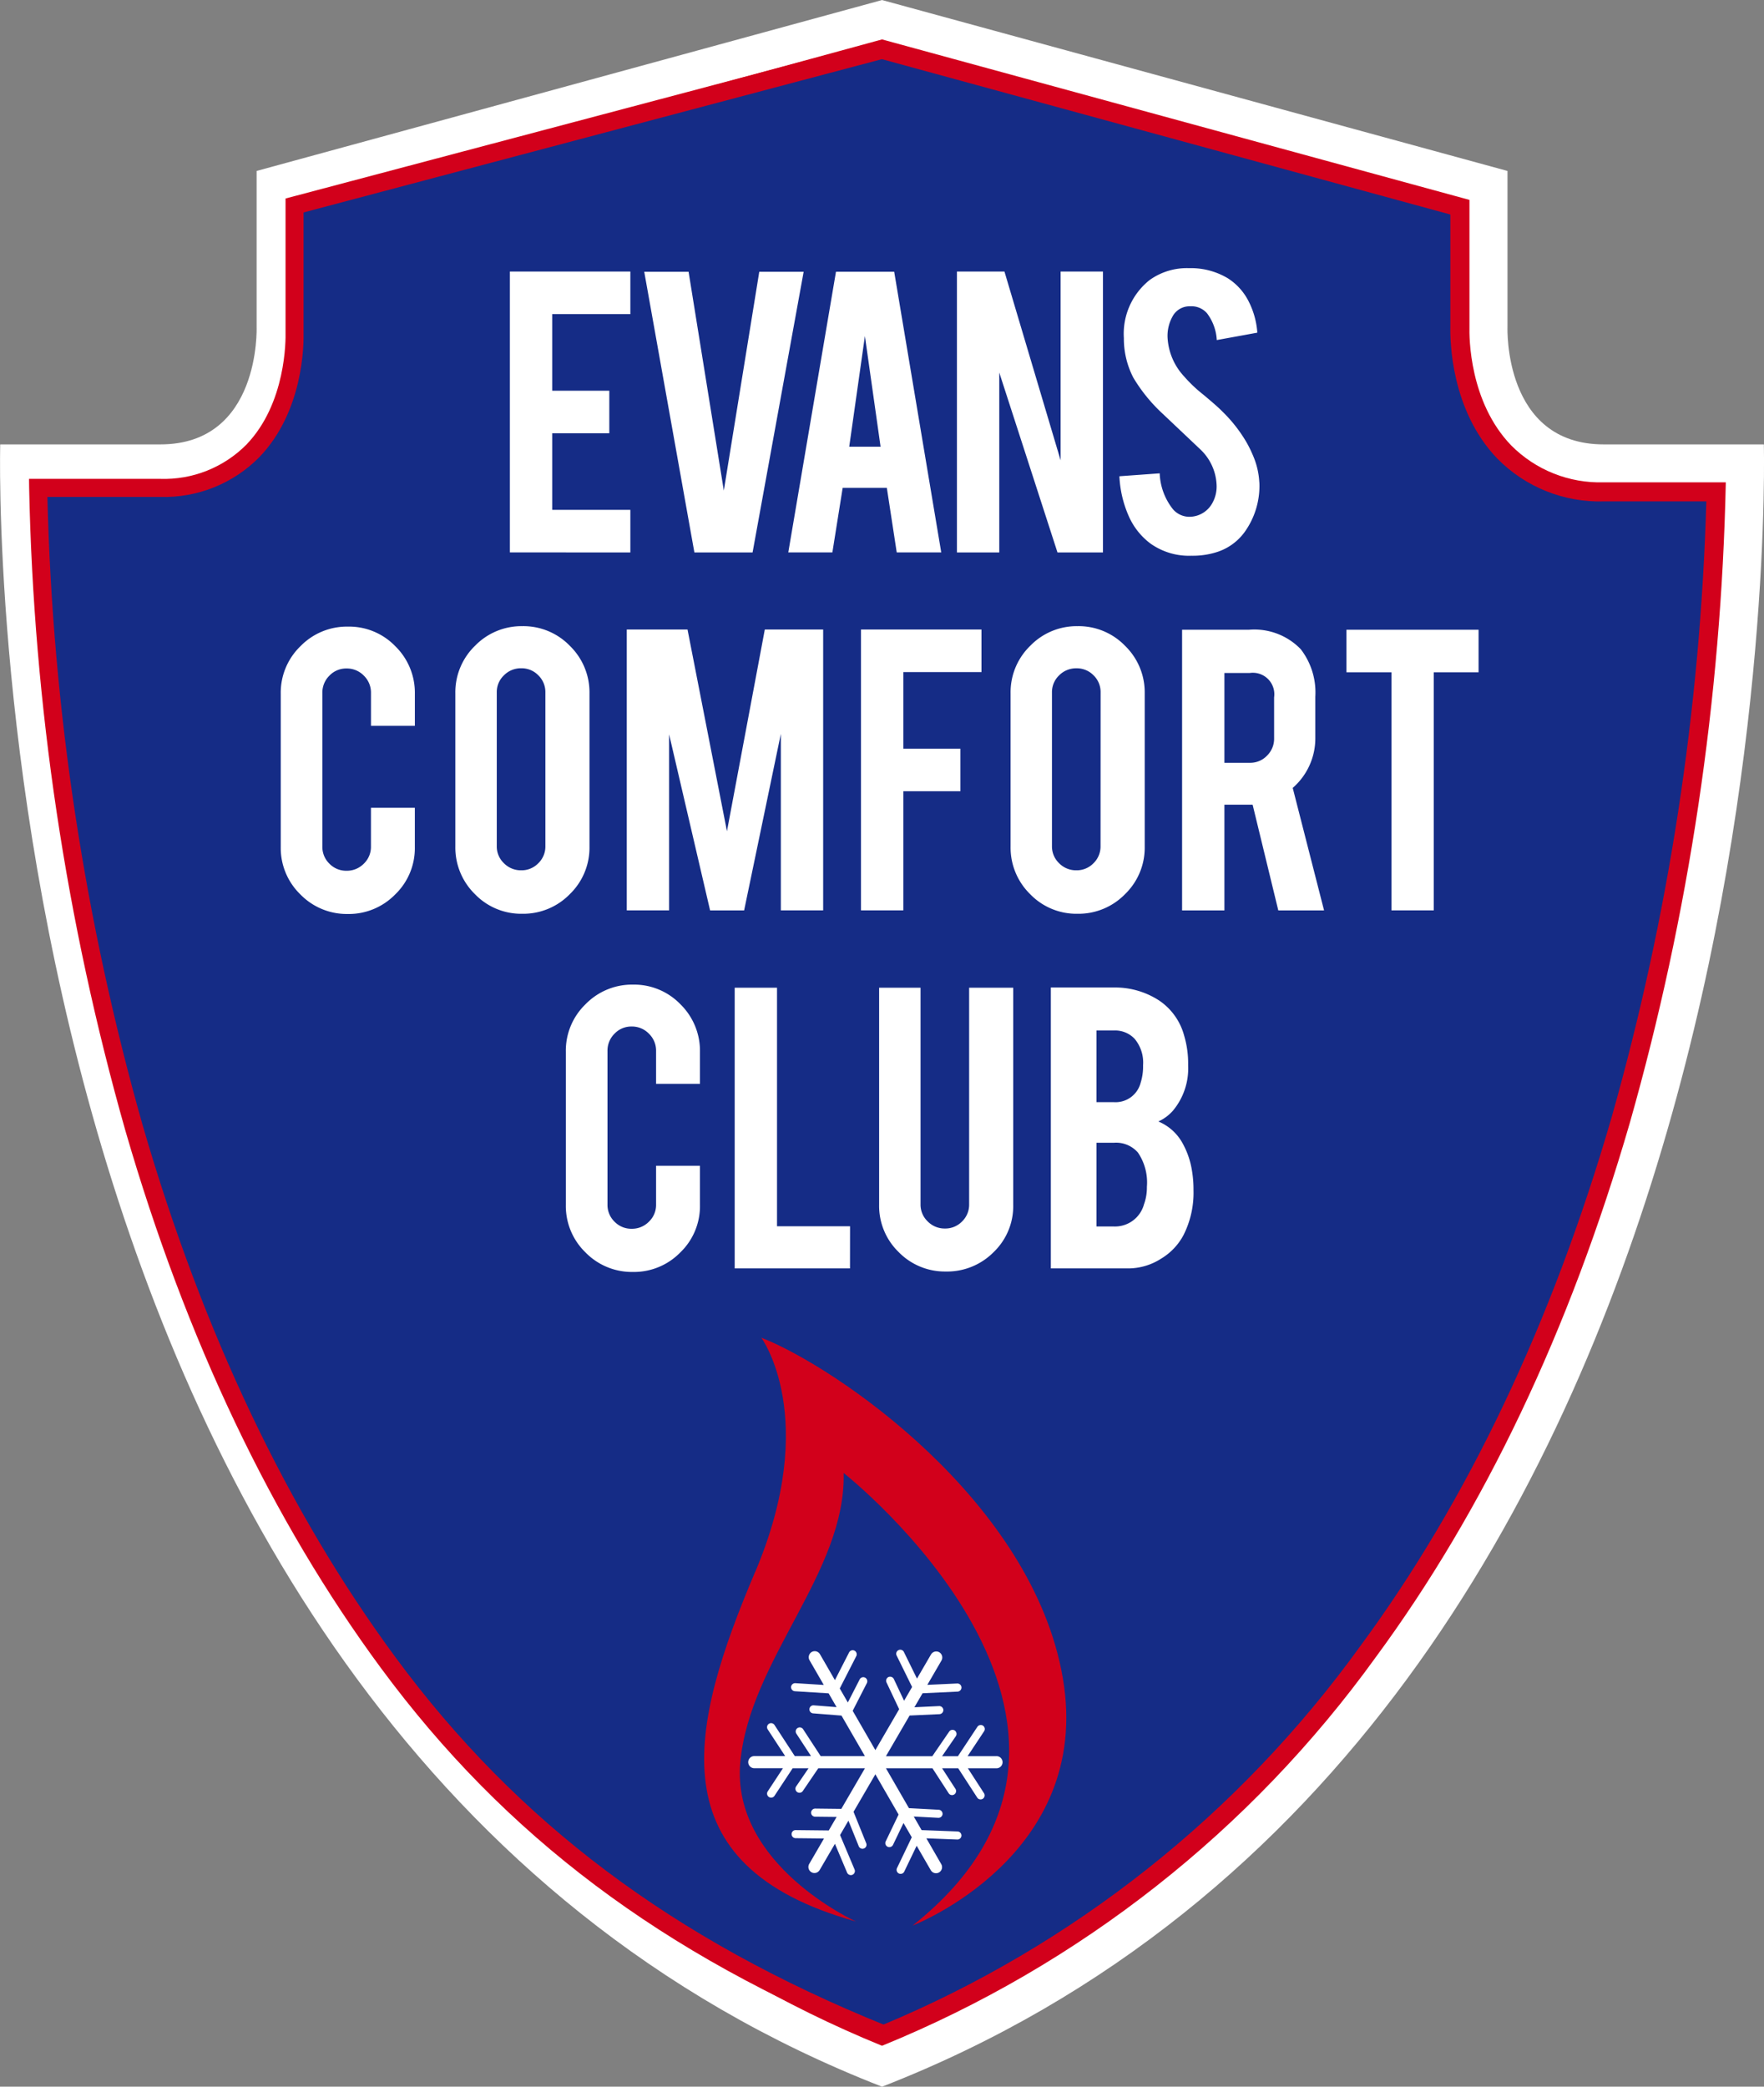
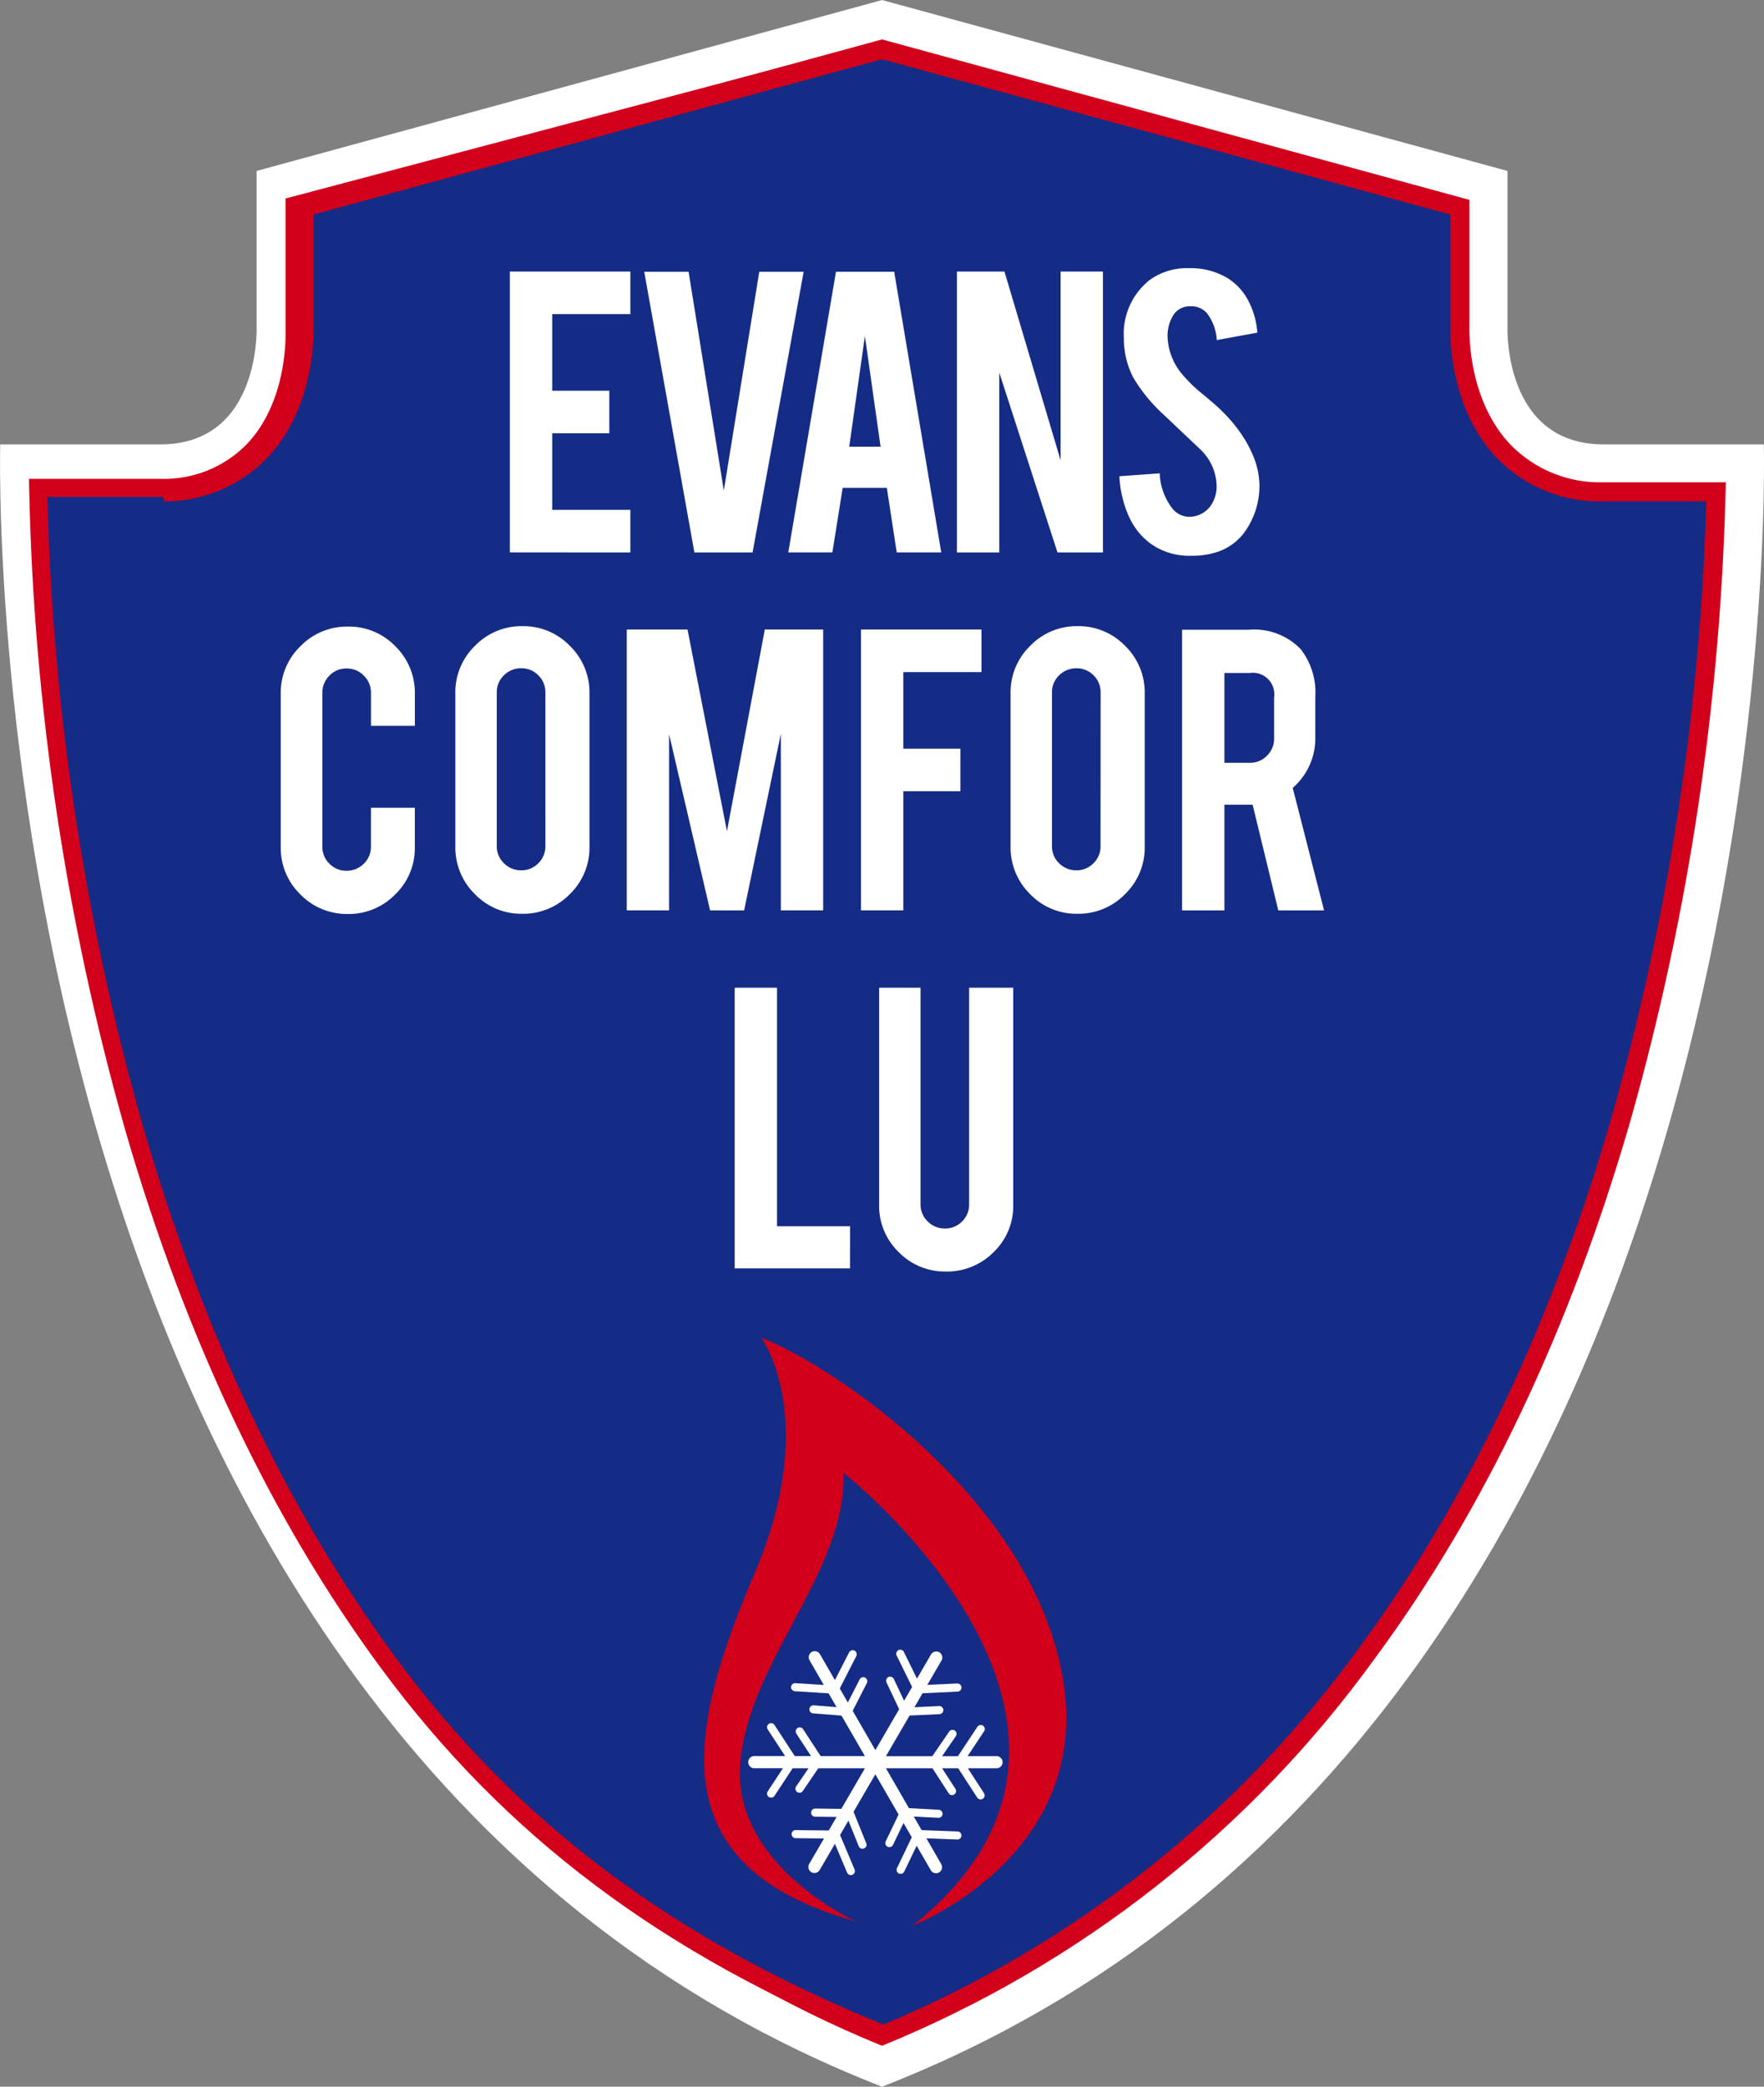
<svg xmlns="http://www.w3.org/2000/svg" xmlns:xlink="http://www.w3.org/1999/xlink" width="128.015" height="151.393" viewBox="0 0 128.015 151.393">
  <rect x="0" y="0" width="128.015" height="151.393" fill="#808080" stroke="none" />
  <defs>
    <clipPath id="clip-path">
      <path id="Path_12473" data-name="Path 12473" d="M-318.339,138.284c-7.776-10.544-13.914-23.449-18.24-38.362a183.019,183.019,0,0,1-6.877-44.695H-336a10.4,10.4,0,0,0,7.7-3.1c3.377-3.5,3.441-8.564,3.414-9.593v-8.12l41.252-11.271,41.251,11.271v8.121c-.025,1.031.038,6.091,3.414,9.593a10.406,10.406,0,0,0,7.706,3.1h7.457a183.019,183.019,0,0,1-6.877,44.693c-4.327,14.913-10.464,27.819-18.241,38.362a81.346,81.346,0,0,1-34.709,27.5,81.344,81.344,0,0,1-34.712-27.5m-7.917-104.925v9.19c.019.774.01,5.467-3.03,8.62A9.063,9.063,0,0,1-336,53.85h-8.863a184.384,184.384,0,0,0,6.96,46.457c4.372,15.068,10.583,28.12,18.455,38.8a82.647,82.647,0,0,0,35.82,28.169A82.655,82.655,0,0,0-247.809,139.1c7.872-10.676,14.082-23.728,18.454-38.8a184.469,184.469,0,0,0,6.961-46.456h-8.862a9.072,9.072,0,0,1-6.715-2.681c-3.039-3.154-3.048-7.848-3.027-8.62v-9.19L-283.628,21.71Z" transform="translate(344.862 -21.71)" fill="none" />
    </clipPath>
    <linearGradient id="linear-gradient" x1="4.073" y1="6.439" x2="4.085" y2="6.439" gradientUnits="objectBoundingBox">
      <stop offset="0" stop-color="#d2001b" />
      <stop offset="1" stop-color="#700a12" />
    </linearGradient>
    <clipPath id="clip-path-2">
      <path id="Path_12475" data-name="Path 12475" d="M-326.71,33.216V42.93c.013.518.051,5.143-2.845,8.147a8.419,8.419,0,0,1-6.241,2.48h-9.53l.009.667a184.705,184.705,0,0,0,6.987,46.63c4.393,15.142,10.636,28.266,18.557,39,8.973,12.161,20.445,20.781,36.1,27.119l.493-1.217c-15.422-6.244-26.717-14.722-35.538-26.683-7.828-10.613-14-23.6-18.353-38.59a183.422,183.422,0,0,1-6.922-45.616h8.193a9.7,9.7,0,0,0,7.185-2.882c3.2-3.319,3.237-8.158,3.212-9.076V34.228l42.142-11.167-.337-1.269Z" transform="translate(345.325 -21.792)" fill="none" />
    </clipPath>
    <linearGradient id="linear-gradient-2" x1="8.037" y1="6.455" x2="8.06" y2="6.455" xlink:href="#linear-gradient" />
    <clipPath id="clip-path-3">
      <path id="Path_12477" data-name="Path 12477" d="M-307.752,103.835c-4.74,11.187-7.249,21.3,7.32,25.357,0,0-9.079-4.1-8.394-11.556s7.667-13.753,7.5-20.985c0,0,23.283,18.322,5.01,32.833,0,0,13.094-5.032,10.9-17.93s-16.514-22.622-21.888-24.722c0,0,4.3,5.813-.441,17" transform="translate(311.449 -86.832)" fill="none" />
    </clipPath>
    <linearGradient id="linear-gradient-3" x1="12.285" y1="19.208" x2="12.325" y2="19.208" gradientUnits="objectBoundingBox">
      <stop offset="0" stop-color="#d2001b" />
      <stop offset="0.811" stop-color="#700a12" />
      <stop offset="1" stop-color="#700a12" />
    </linearGradient>
  </defs>
  <g id="badge-evans-comfort-club" transform="translate(346.781 -19.733)">
    <g id="Group_17002" data-name="Group 17002" transform="translate(-346.781 19.733)">
      <path id="Path_12471" data-name="Path 12471" d="M-218.779,51.975H-230.4c-7.3,0-6.981-8.5-6.981-8.5V32.136l-45.389-12.4-45.389,12.4V43.475s.312,8.5-6.983,8.5h-11.623s-2.589,93.195,63.994,119.152c66.584-25.956,63.993-119.152,63.993-119.152" transform="translate(346.781 -19.733)" fill="#fff" />
      <path id="Path_12472" data-name="Path 12472" d="M-283.845,166.308a82.02,82.02,0,0,1-35.265-27.836c-7.826-10.609-14-23.588-18.349-38.579a183.527,183.527,0,0,1-6.92-45.575h8.163a9.737,9.737,0,0,0,7.208-2.893c3.205-3.325,3.246-8.176,3.221-9.116V33.662L-283.845,22.2-241.9,33.659v8.667c-.026.92.013,5.77,3.221,9.1a9.734,9.734,0,0,0,7.208,2.893h8.163a183.56,183.56,0,0,1-6.92,45.575c-4.349,14.991-10.524,27.971-18.349,38.579a82,82,0,0,1-35.265,27.836" transform="translate(347.853 -18.627)" fill="#152c86" />
    </g>
    <g id="Group_17004" data-name="Group 17004" transform="translate(-344.006 22.593)">
      <g id="Group_17003" data-name="Group 17003" transform="translate(0 0)" clip-path="url(#clip-path)">
        <rect id="Rectangle_4182" data-name="Rectangle 4182" width="122.468" height="145.563" transform="translate(0 0)" fill="url(#linear-gradient)" />
      </g>
    </g>
    <g id="Group_17005" data-name="Group 17005" transform="translate(-344.007 23.346)">
-       <path id="Path_12474" data-name="Path 12474" d="M-283.63,22.231l-42.629,11.3v9.191c.02.774.012,5.466-3.03,8.62A9.066,9.066,0,0,1-336,54.02h-8.863a184.318,184.318,0,0,0,6.961,46.458c4.372,15.069,10.583,28.12,18.454,38.8,9.541,12.936,21.588,21.139,35.82,26.9" transform="translate(344.864 -22.231)" fill="#152c86" />
+       <path id="Path_12474" data-name="Path 12474" d="M-283.63,22.231v9.191c.02.774.012,5.466-3.03,8.62A9.066,9.066,0,0,1-336,54.02h-8.863a184.318,184.318,0,0,0,6.961,46.458c4.372,15.069,10.583,28.12,18.454,38.8,9.541,12.936,21.588,21.139,35.82,26.9" transform="translate(344.864 -22.231)" fill="#152c86" />
    </g>
    <g id="Group_17007" data-name="Group 17007" transform="translate(-344.674 22.711)">
      <g id="Group_17006" data-name="Group 17006" transform="translate(0 0)" clip-path="url(#clip-path-2)">
        <rect id="Rectangle_4183" data-name="Rectangle 4183" width="62.148" height="145.186" transform="translate(0 0)" fill="url(#linear-gradient-2)" />
      </g>
    </g>
    <g id="Group_17008" data-name="Group 17008" transform="translate(-292.495 139.429)">
      <path id="Path_12476" data-name="Path 12476" d="M-291.228,110.212h-2.091l1.2-1.809A.293.293,0,0,0-292.2,108a.3.3,0,0,0-.408.082l-1.413,2.134h-1.152l1-1.453a.294.294,0,0,0-.075-.408.293.293,0,0,0-.22-.046.293.293,0,0,0-.188.123l-1.225,1.785h-3.365l1.718-2.952,2.172-.1a.3.3,0,0,0,.279-.307.3.3,0,0,0-.307-.279l-1.795.085.591-1.015,2.55-.12a.293.293,0,0,0,.2-.1.293.293,0,0,0,.076-.211.3.3,0,0,0-.307-.279l-2.171.1,1.024-1.763a.438.438,0,0,0,.045-.333.438.438,0,0,0-.2-.267.44.44,0,0,0-.333-.046.44.44,0,0,0-.268.2l-1.02,1.754-.95-1.931a.293.293,0,0,0-.392-.133.291.291,0,0,0-.149.168.291.291,0,0,0,.015.224l1.122,2.28-.582,1-.745-1.579a.3.3,0,0,0-.39-.14.294.294,0,0,0-.14.39l.918,1.942-1.727,2.968-1.646-2.851,1.03-2.012a.3.3,0,0,0-.128-.395.294.294,0,0,0-.395.128l-.858,1.674-.587-1.017,1.2-2.347a.3.3,0,0,0-.128-.395.294.294,0,0,0-.395.128l-1.028,2.009-1.085-1.878a.439.439,0,0,0-.267-.206.439.439,0,0,0-.334.044.44.44,0,0,0-.2.268.44.44,0,0,0,.045.334l1.033,1.789-2.064-.13a.3.3,0,0,0-.311.274.3.3,0,0,0,.275.312l2.451.153.577,1-1.656-.13a.292.292,0,0,0-.214.069.292.292,0,0,0-.1.2.292.292,0,0,0,.069.213.292.292,0,0,0,.2.1l2.058.162,1.7,2.94h-3.211l-1.274-1.951a.292.292,0,0,0-.185-.127.292.292,0,0,0-.22.042.294.294,0,0,0-.085.406l1.065,1.629h-1.179l-1.474-2.258a.294.294,0,0,0-.406-.085.294.294,0,0,0-.085.406l1.266,1.936h-2.24a.44.44,0,0,0-.44.44.44.44,0,0,0,.44.44h2.08l-1.105,1.681a.291.291,0,0,0-.042.22.29.29,0,0,0,.127.185.287.287,0,0,0,.16.049.292.292,0,0,0,.245-.131l1.318-2h1.153l-.9,1.318a.294.294,0,0,0,.078.408.287.287,0,0,0,.165.051.291.291,0,0,0,.242-.128l1.122-1.648h3.386l-1.714,2.944-1.893-.022a.3.3,0,0,0-.3.291.294.294,0,0,0,.291.3l1.561.017-.571.981-2.4-.026a.288.288,0,0,0-.209.082.288.288,0,0,0-.086.207.292.292,0,0,0,.083.209.292.292,0,0,0,.206.088l2.062.022-1.074,1.846a.441.441,0,0,0,.159.6.433.433,0,0,0,.22.059.438.438,0,0,0,.38-.218l1.109-1.9.882,2.091a.3.3,0,0,0,.271.179.288.288,0,0,0,.114-.023.293.293,0,0,0,.158-.16.293.293,0,0,0,0-.224l-1.054-2.5.607-1.044.749,1.857a.294.294,0,0,0,.272.183.3.3,0,0,0,.11-.022.293.293,0,0,0,.16-.157.293.293,0,0,0,0-.225l-.92-2.278,1.584-2.721,1.685,2.919-.934,1.947a.293.293,0,0,0,.137.39.282.282,0,0,0,.128.029.294.294,0,0,0,.265-.166l.761-1.585.6,1.036-1.073,2.235a.293.293,0,0,0,.137.39.283.283,0,0,0,.128.029.291.291,0,0,0,.263-.166l.9-1.873,1.024,1.772a.44.44,0,0,0,.38.22.434.434,0,0,0,.22-.059.439.439,0,0,0,.16-.6l-1.079-1.872,2.242.085h.012a.293.293,0,0,0,.292-.282.294.294,0,0,0-.282-.3l-2.611-.1-.568-.985,1.78.094h.016a.294.294,0,0,0,.294-.278.3.3,0,0,0-.278-.308l-2.162-.116-1.669-2.893h3.376l1.176,1.812a.29.29,0,0,0,.246.134.292.292,0,0,0,.159-.048.292.292,0,0,0,.127-.185.292.292,0,0,0-.041-.22l-.968-1.493H-294l1.38,2.128a.291.291,0,0,0,.246.133.281.281,0,0,0,.159-.048.292.292,0,0,0,.127-.185.292.292,0,0,0-.041-.22l-1.171-1.808h2.079a.44.44,0,0,0,.44-.44.44.44,0,0,0-.44-.44" transform="translate(309.252 -102.495)" fill="#fff" />
    </g>
    <g id="Group_17010" data-name="Group 17010" transform="translate(-295.68 116.782)">
      <g id="Group_17009" data-name="Group 17009" transform="translate(0 0)" clip-path="url(#clip-path-3)">
        <rect id="Rectangle_4184" data-name="Rectangle 4184" width="36.955" height="42.652" transform="translate(-3.553 0)" fill="url(#linear-gradient-3)" />
      </g>
    </g>
    <g id="Group_17011" data-name="Group 17011" transform="translate(-326.408 39.187)">
      <path id="Path_12478" data-name="Path 12478" d="M-321.2,53.731V33.354h8.743v3.088h-5.671V42h4.144v3.088h-4.144v5.557h5.671v3.088Z" transform="translate(337.829 -33.107)" fill="#fff" />
      <path id="Path_12479" data-name="Path 12479" d="M-310.816,53.727l-3.639-20.362h3.218l2.557,15.874,2.573-15.874h3.221l-3.706,20.362Z" transform="translate(340.835 -33.102)" fill="#fff" />
      <path id="Path_12480" data-name="Path 12480" d="M-303.282,49.046l-.746,4.68h-3.2l3.461-20.362h4.224l3.414,20.362h-3.23l-.717-4.68Zm1.614-11.015-1.138,8.027h2.275Z" transform="translate(344.062 -33.103)" fill="#fff" />
      <path id="Path_12481" data-name="Path 12481" d="M-295.315,33.354l4.076,13.7v-13.7h3.072V53.732h-3.3l-4.224-13.049V53.732h-3.072V33.354Z" transform="translate(347.836 -33.107)" fill="#fff" />
      <path id="Path_12482" data-name="Path 12482" d="M-280.458,48.732a5.732,5.732,0,0,1-1.105,3.64,3.981,3.981,0,0,1-2.113,1.446,5.748,5.748,0,0,1-1.707.227,4.831,4.831,0,0,1-2.991-.894,5,5,0,0,1-1.568-1.99,8.032,8.032,0,0,1-.674-2.884l2.924-.211a4.451,4.451,0,0,0,.943,2.58,1.569,1.569,0,0,0,1.267.571,1.905,1.905,0,0,0,1.61-.992,2.465,2.465,0,0,0,.308-1.349,3.752,3.752,0,0,0-1.152-2.522l-2.731-2.585a11.755,11.755,0,0,1-2.162-2.651,6.149,6.149,0,0,1-.683-2.864,4.976,4.976,0,0,1,1.869-4.212,4.635,4.635,0,0,1,2.859-.862,5.214,5.214,0,0,1,2.812.731,4.244,4.244,0,0,1,1.471,1.593,5.9,5.9,0,0,1,.674,2.356l-2.942.536a3.544,3.544,0,0,0-.714-1.95,1.5,1.5,0,0,0-1.219-.5,1.4,1.4,0,0,0-1.283.748,2.875,2.875,0,0,0-.357,1.494,4.475,4.475,0,0,0,1.2,2.844,10.126,10.126,0,0,0,1.366,1.3q1.074.894,1.415,1.251a10.461,10.461,0,0,1,1.756,2.243,8.778,8.778,0,0,1,.469.959,5.61,5.61,0,0,1,.454,1.95" transform="translate(351.479 -33.178)" fill="#fff" />
      <path id="Path_12483" data-name="Path 12483" d="M-327.819,72.014a4.7,4.7,0,0,1-3.454-1.422,4.688,4.688,0,0,1-1.422-3.438V56.04a4.687,4.687,0,0,1,1.43-3.453,4.706,4.706,0,0,1,3.445-1.423,4.664,4.664,0,0,1,3.445,1.43,4.72,4.72,0,0,1,1.413,3.445v2.324h-3.185v-2.39a1.709,1.709,0,0,0-.519-1.251,1.7,1.7,0,0,0-1.253-.519,1.676,1.676,0,0,0-1.244.519,1.72,1.72,0,0,0-.512,1.251V67.123a1.691,1.691,0,0,0,.512,1.243,1.692,1.692,0,0,0,1.244.512,1.72,1.72,0,0,0,1.251-.512,1.681,1.681,0,0,0,.519-1.243V64.311h3.185v2.844a4.658,4.658,0,0,1-1.429,3.445,4.706,4.706,0,0,1-3.429,1.415" transform="translate(332.696 -25.157)" fill="#fff" />
      <path id="Path_12484" data-name="Path 12484" d="M-319.075,51.142a4.687,4.687,0,0,1,3.453,1.43,4.705,4.705,0,0,1,1.422,3.445V67.133a4.689,4.689,0,0,1-1.429,3.454,4.713,4.713,0,0,1-3.445,1.422,4.664,4.664,0,0,1-3.445-1.43,4.727,4.727,0,0,1-1.415-3.445V56.018a4.694,4.694,0,0,1,1.43-3.454,4.694,4.694,0,0,1,3.429-1.422m1.674,4.81a1.688,1.688,0,0,0-.512-1.243,1.688,1.688,0,0,0-1.243-.512,1.72,1.72,0,0,0-1.251.512,1.674,1.674,0,0,0-.521,1.243V67.1a1.677,1.677,0,0,0,.521,1.243,1.72,1.72,0,0,0,1.251.512,1.688,1.688,0,0,0,1.243-.512A1.691,1.691,0,0,0-317.4,67.1Z" transform="translate(336.606 -25.167)" fill="#fff" />
      <path id="Path_12485" data-name="Path 12485" d="M-312.261,71.689h-3.072V51.312h4.409l2.862,14.636,2.747-14.636h4.235V71.689h-3.072V58.884l-2.664,12.806h-2.47l-2.974-12.772Z" transform="translate(340.445 -25.093)" fill="#fff" />
      <path id="Path_12486" data-name="Path 12486" d="M-300.508,71.689h-3.072V51.312h8.743V54.4h-5.671v5.558h4.144v3.085h-4.144Z" transform="translate(345.69 -25.093)" fill="#fff" />
      <path id="Path_12487" data-name="Path 12487" d="M-291.215,51.142a4.687,4.687,0,0,1,3.453,1.43,4.711,4.711,0,0,1,1.422,3.445V67.133a4.694,4.694,0,0,1-1.429,3.454,4.716,4.716,0,0,1-3.445,1.422,4.665,4.665,0,0,1-3.447-1.43,4.726,4.726,0,0,1-1.413-3.445V56.018a4.694,4.694,0,0,1,1.43-3.454,4.691,4.691,0,0,1,3.429-1.422m1.674,4.81a1.689,1.689,0,0,0-.512-1.243A1.691,1.691,0,0,0-291.3,54.2a1.721,1.721,0,0,0-1.252.512,1.679,1.679,0,0,0-.519,1.243V67.1a1.681,1.681,0,0,0,.519,1.243,1.721,1.721,0,0,0,1.252.512,1.691,1.691,0,0,0,1.242-.512,1.691,1.691,0,0,0,.512-1.243Z" transform="translate(349.04 -25.167)" fill="#fff" />
      <path id="Path_12488" data-name="Path 12488" d="M-282.629,51.323a4.683,4.683,0,0,1,3.77,1.413,5.139,5.139,0,0,1,1.056,3.445v2.958a4.765,4.765,0,0,1-1.64,3.658l2.274,8.888h-3.321l-1.863-7.67H-284.4v7.67h-3.072V51.323Zm1.835,4.907a1.559,1.559,0,0,0-1.754-1.772H-284.4v6.517h1.853a1.677,1.677,0,0,0,1.242-.521,1.717,1.717,0,0,0,.512-1.251Z" transform="translate(352.884 -25.087)" fill="#fff" />
-       <path id="Path_12489" data-name="Path 12489" d="M-275.954,54.411h-3.267V51.323h9.588v3.088h-3.25V71.684h-3.072Z" transform="translate(356.561 -25.088)" fill="#fff" />
-       <path id="Path_12490" data-name="Path 12490" d="M-313.514,89.971a4.7,4.7,0,0,1-3.454-1.422,4.687,4.687,0,0,1-1.422-3.436V74a4.682,4.682,0,0,1,1.43-3.453,4.707,4.707,0,0,1,3.445-1.423,4.67,4.67,0,0,1,3.445,1.43A4.728,4.728,0,0,1-308.656,74v2.324h-3.185V73.934a1.707,1.707,0,0,0-.521-1.251,1.7,1.7,0,0,0-1.249-.519,1.677,1.677,0,0,0-1.244.519,1.72,1.72,0,0,0-.512,1.251V85.082a1.691,1.691,0,0,0,.512,1.243,1.692,1.692,0,0,0,1.244.512,1.714,1.714,0,0,0,1.249-.512,1.676,1.676,0,0,0,.521-1.243V82.268h3.185v2.845a4.663,4.663,0,0,1-1.429,3.444,4.706,4.706,0,0,1-3.429,1.415" transform="translate(339.08 -17.142)" fill="#fff" />
      <path id="Path_12491" data-name="Path 12491" d="M-301.549,89.643h-8.368V69.28h3.072V86.587h5.3Z" transform="translate(342.861 -17.073)" fill="#fff" />
      <path id="Path_12492" data-name="Path 12492" d="M-297.813,89.87a4.686,4.686,0,0,1-3.445-1.415,4.664,4.664,0,0,1-1.413-3.428V69.28h3.005V84.994a1.682,1.682,0,0,0,.521,1.244,1.716,1.716,0,0,0,1.251.512,1.69,1.69,0,0,0,1.243-.512,1.691,1.691,0,0,0,.512-1.244V69.28h3.2V85.026a4.63,4.63,0,0,1-1.43,3.445,4.751,4.751,0,0,1-3.445,1.4" transform="translate(346.097 -17.073)" fill="#fff" />
-       <path id="Path_12493" data-name="Path 12493" d="M-294.054,89.646V69.268h4.6a5.852,5.852,0,0,1,3.282.959,4.456,4.456,0,0,1,1.788,2.518,7.08,7.08,0,0,1,.294,2.161,4.788,4.788,0,0,1-1.089,3.282,3.077,3.077,0,0,1-1.073.8,3.563,3.563,0,0,1,1.738,1.543,6,6,0,0,1,.7,2.015,8.115,8.115,0,0,1,.113,1.415,6.8,6.8,0,0,1-.731,3.282,4.4,4.4,0,0,1-1.608,1.691,4.432,4.432,0,0,1-2.324.714Zm3.315-12.058h1.284a1.878,1.878,0,0,0,1.916-1.4,3.951,3.951,0,0,0,.179-1.283,2.682,2.682,0,0,0-.617-1.918,1.943,1.943,0,0,0-1.478-.6h-1.284Zm0,9.019h1.284A2.178,2.178,0,0,0-287.294,85a3.549,3.549,0,0,0,.211-1.269,3.86,3.86,0,0,0-.649-2.486,2.1,2.1,0,0,0-1.723-.714h-1.284Z" transform="translate(349.941 -17.077)" fill="#fff" />
    </g>
  </g>
</svg>